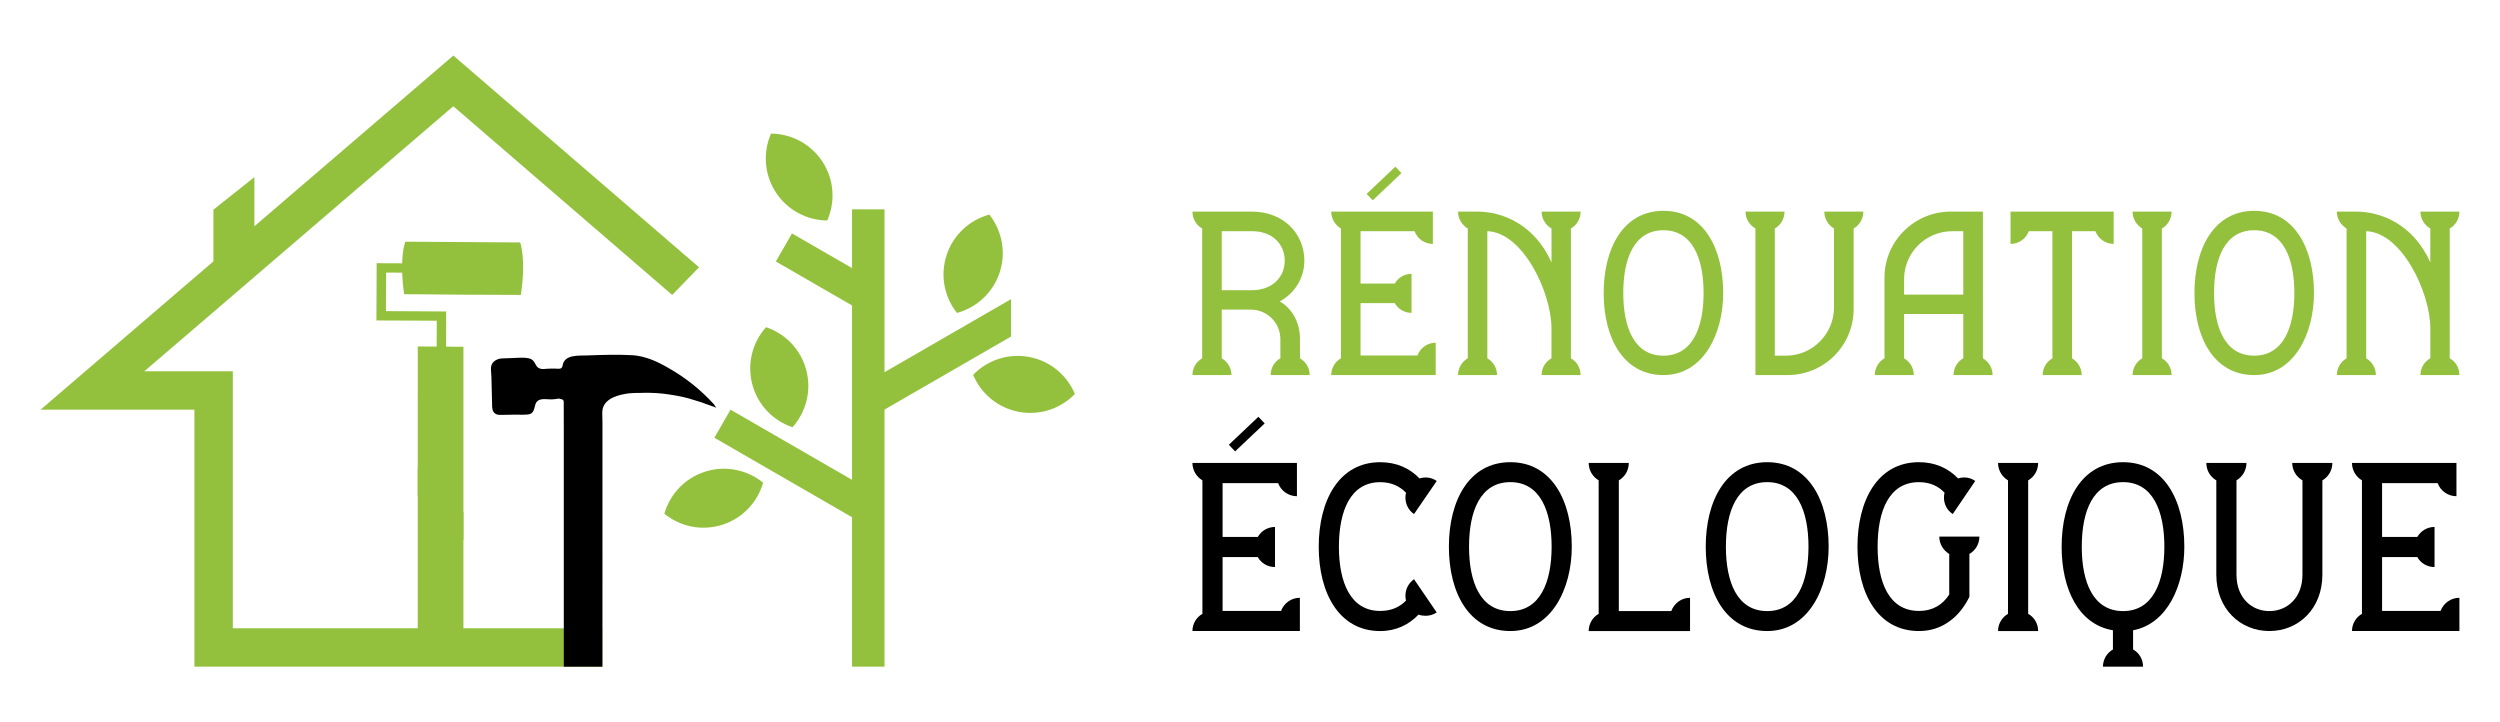
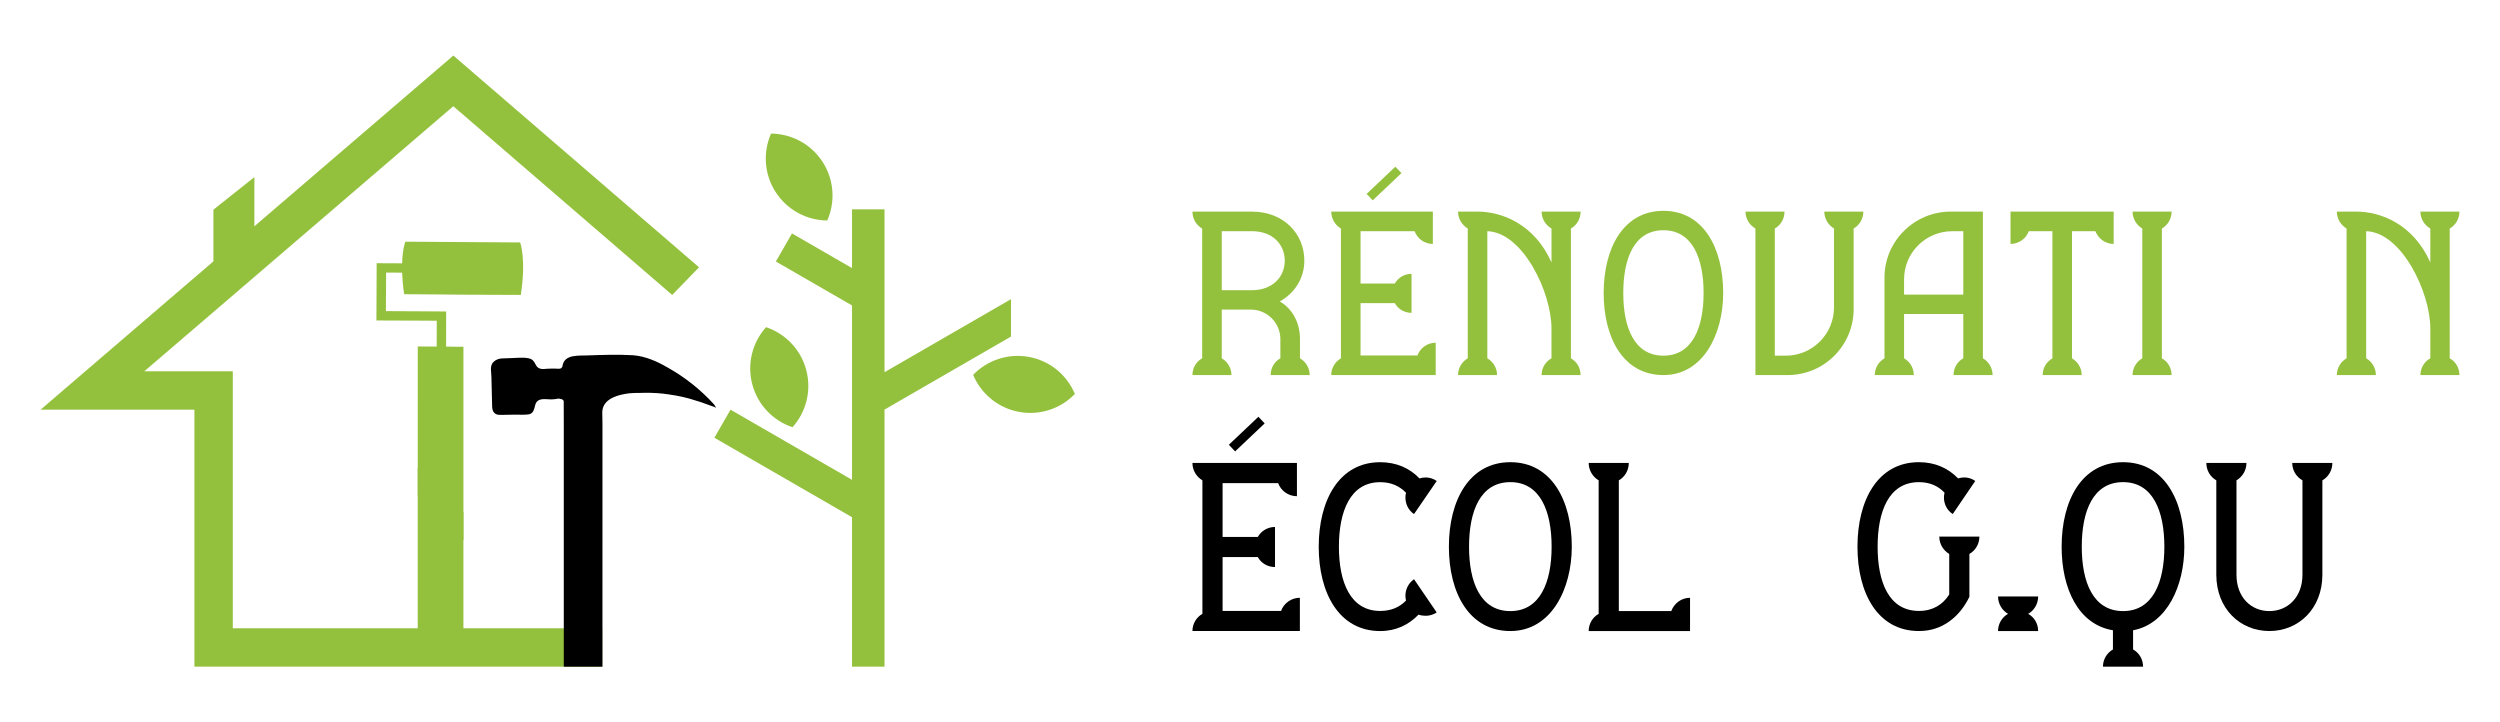
<svg xmlns="http://www.w3.org/2000/svg" version="1.1" id="Calque_1" x="0px" y="0px" width="225px" height="65px" viewBox="0 0 225 65" enable-background="new 0 0 225 65" xml:space="preserve">
  <g>
    <g>
      <g>
        <path fill="#94C13D" d="M114.358,33.757c0-0.651,0.343-1.216,0.875-1.509v-1.729c0-1.455-1.182-2.654-2.655-2.654h-2.621v4.384     c0.513,0.293,0.874,0.857,0.874,1.509h-3.511c0-0.651,0.342-1.216,0.874-1.509v-11.68c-0.531-0.309-0.874-0.875-0.874-1.524     h5.361c2.827,0,4.71,1.97,4.71,4.42c0,1.521-0.822,2.892-2.209,3.665c1.13,0.649,1.816,1.917,1.816,3.373v1.746     c0.514,0.293,0.874,0.857,0.874,1.509H114.358z M109.957,26.117h2.723c1.85,0,2.946-1.199,2.946-2.653     c0-1.474-1.096-2.657-2.946-2.657h-2.723V26.117z" />
        <path fill="#94C13D" d="M127.57,31.992c0.24-0.669,0.89-1.148,1.644-1.148v2.913h-9.403c0-0.651,0.359-1.216,0.873-1.509v-11.68     c-0.514-0.309-0.873-0.875-0.873-1.524h9.146v2.911c-0.753,0-1.404-0.48-1.644-1.148h-4.864v4.71h3.083     c0.291-0.513,0.856-0.873,1.507-0.873v3.513c-0.65,0-1.216-0.343-1.507-0.875h-3.083v4.711H127.57z M126.131,15.582l-2.586,2.45     l-0.548-0.582l2.586-2.45L126.131,15.582z" />
        <path fill="#94C13D" d="M141.38,32.248c0.531,0.293,0.873,0.857,0.873,1.509h-3.511c0-0.651,0.36-1.216,0.891-1.509V29.56     c0-3.237-2.569-8.651-5.772-8.753v11.441c0.513,0.293,0.874,0.857,0.874,1.509h-3.511c0-0.651,0.359-1.216,0.874-1.509v-11.68     c-0.514-0.309-0.874-0.875-0.874-1.524h1.747c2.192,0,5.122,1.113,6.664,4.572v-3.048c-0.531-0.309-0.891-0.875-0.891-1.524     h3.511c0,0.649-0.342,1.216-0.873,1.524V32.248z" />
        <path fill="#94C13D" d="M155.087,26.375c0,3.665-1.781,7.382-5.378,7.382c-3.598,0-5.379-3.322-5.379-7.382     c0-4.061,1.781-7.401,5.379-7.401C153.306,18.974,155.087,22.314,155.087,26.375z M153.323,26.375     c0-3.103-0.994-5.654-3.614-5.654c-2.638,0-3.614,2.552-3.614,5.654c0,3.081,0.977,5.635,3.614,5.635     C152.329,32.01,153.323,29.456,153.323,26.375z" />
        <path fill="#94C13D" d="M160.607,19.044c0,0.649-0.342,1.216-0.874,1.524V32.01h0.995c2.397,0,4.333-1.953,4.333-4.352v-7.09     c-0.514-0.309-0.873-0.875-0.873-1.524h3.512c0,0.649-0.344,1.216-0.873,1.524v7.245c0,3.287-2.656,5.943-5.944,5.943h-2.896     V20.568c-0.53-0.309-0.89-0.875-0.89-1.524H160.607z" />
        <path fill="#94C13D" d="M175.82,33.757c0-0.651,0.344-1.216,0.875-1.509v-3.989h-5.328v3.989     c0.516,0.293,0.875,0.857,0.875,1.509h-3.512c0-0.651,0.359-1.216,0.873-1.509v-7.263c0-3.271,2.674-5.941,5.963-5.941h2.895     v13.204c0.514,0.293,0.873,0.857,0.873,1.509H175.82z M176.695,26.512v-5.705h-0.977c-2.414,0-4.352,1.935-4.352,4.334v1.371     H176.695z" />
        <path fill="#94C13D" d="M190.23,19.044v2.911c-0.752,0-1.387-0.48-1.645-1.148h-2.105v11.441c0.514,0.31,0.873,0.857,0.873,1.509     h-3.512c0-0.651,0.344-1.199,0.875-1.509V20.807h-2.125c-0.238,0.668-0.891,1.148-1.645,1.148v-2.911H190.23z" />
        <path fill="#94C13D" d="M194.568,32.248c0.533,0.293,0.875,0.857,0.875,1.509h-3.512c0-0.651,0.359-1.216,0.873-1.509v-11.68     c-0.514-0.309-0.873-0.875-0.873-1.524h3.512c0,0.649-0.342,1.216-0.875,1.524V32.248z" />
-         <path fill="#94C13D" d="M208.258,26.375c0,3.665-1.783,7.382-5.379,7.382c-3.598,0-5.379-3.322-5.379-7.382     c0-4.061,1.781-7.401,5.379-7.401C206.475,18.974,208.258,22.314,208.258,26.375z M206.492,26.375     c0-3.103-0.992-5.654-3.613-5.654c-2.639,0-3.615,2.552-3.615,5.654c0,3.081,0.977,5.635,3.615,5.635     C205.5,32.01,206.492,29.456,206.492,26.375z" />
        <path fill="#94C13D" d="M220.475,32.248c0.531,0.293,0.873,0.857,0.873,1.509h-3.51c0-0.651,0.357-1.216,0.891-1.509V29.56     c0-3.237-2.57-8.651-5.773-8.753v11.441c0.516,0.293,0.873,0.857,0.873,1.509h-3.512c0-0.651,0.359-1.216,0.875-1.509v-11.68     c-0.516-0.309-0.875-0.875-0.875-1.524h1.748c2.191,0,5.121,1.113,6.664,4.572v-3.048c-0.533-0.309-0.891-0.875-0.891-1.524h3.51     c0,0.649-0.342,1.216-0.873,1.524V32.248z" />
      </g>
      <g>
        <path d="M115.297,54.982c0.247-0.688,0.916-1.182,1.691-1.182v2.993h-9.669c0-0.668,0.371-1.248,0.898-1.548V43.232     c-0.527-0.314-0.898-0.898-0.898-1.566h9.405v2.993c-0.774,0-1.444-0.492-1.691-1.179h-5v4.842h3.17     c0.298-0.528,0.879-0.896,1.548-0.896v3.608c-0.669,0-1.25-0.352-1.548-0.896h-3.17v4.845H115.297z M113.819,38.107l-2.66,2.519     l-0.563-0.596l2.66-2.521L113.819,38.107z" />
        <path d="M129.305,55.121c-0.318,0.212-0.669,0.3-1.004,0.3c-0.212,0-0.44-0.034-0.634-0.104     c-0.881,0.914-2.025,1.478-3.452,1.478c-3.698,0-5.53-3.414-5.53-7.589c0-4.174,1.832-7.608,5.53-7.608     c1.479,0,2.66,0.546,3.541,1.46c0.175-0.053,0.352-0.087,0.546-0.087c0.352,0,0.705,0.106,1.004,0.317l-2.043,2.976     c-0.511-0.334-0.775-0.916-0.775-1.48c0-0.157,0.017-0.297,0.053-0.439c-0.581-0.599-1.339-0.95-2.325-0.95     c-2.694,0-3.715,2.624-3.715,5.813c0,3.167,1.021,5.777,3.715,5.777c0.986,0,1.744-0.336,2.325-0.934     c-0.036-0.142-0.053-0.283-0.053-0.439c0-0.564,0.265-1.13,0.775-1.481L129.305,55.121z" />
        <path d="M141.461,49.205c0,3.769-1.833,7.589-5.53,7.589c-3.699,0-5.531-3.414-5.531-7.589c0-4.174,1.832-7.608,5.531-7.608     C139.629,41.597,141.461,45.031,141.461,49.205z M139.646,49.205c0-3.188-1.02-5.813-3.715-5.813     c-2.712,0-3.717,2.624-3.717,5.813c0,3.167,1.004,5.793,3.717,5.793C138.626,54.998,139.646,52.372,139.646,49.205z" />
        <path d="M150.414,54.998c0.263-0.703,0.916-1.197,1.69-1.197v2.993h-9.123c0-0.668,0.37-1.248,0.898-1.548V43.232     c-0.528-0.314-0.898-0.898-0.898-1.566h3.61c0,0.668-0.351,1.252-0.897,1.566v11.766H150.414z" />
-         <path d="M164.578,49.205c0,3.769-1.832,7.589-5.531,7.589c-3.698,0-5.53-3.414-5.53-7.589c0-4.174,1.832-7.608,5.53-7.608     C162.747,41.597,164.578,45.031,164.578,49.205z M162.764,49.205c0-3.188-1.022-5.813-3.717-5.813     c-2.712,0-3.716,2.624-3.716,5.813c0,3.167,1.004,5.793,3.716,5.793C161.741,54.998,162.764,52.372,162.764,49.205z" />
        <path d="M177.246,49.855v3.859c-0.441,0.896-1.039,1.672-1.814,2.217c-0.756,0.546-1.654,0.862-2.729,0.862     c-3.717,0-5.531-3.414-5.531-7.589c0-4.174,1.814-7.608,5.531-7.608c1.461,0,2.643,0.546,3.523,1.46     c0.174-0.053,0.369-0.087,0.563-0.087c0.334,0,0.688,0.106,0.984,0.317l-2.025,2.976c-0.527-0.334-0.793-0.916-0.793-1.48     c0-0.157,0.02-0.297,0.055-0.439c-0.563-0.599-1.32-0.95-2.307-0.95c-2.713,0-3.717,2.624-3.717,5.813     c0,3.167,1.004,5.777,3.717,5.777c1.25,0,2.148-0.564,2.729-1.48v-3.646c-0.527-0.316-0.896-0.896-0.896-1.566h3.611     C178.146,48.959,177.793,49.539,177.246,49.855z" />
-         <path d="M182.535,55.246c0.547,0.3,0.898,0.88,0.898,1.548h-3.609c0-0.668,0.367-1.248,0.896-1.548V43.232     c-0.529-0.314-0.896-0.898-0.896-1.566h3.609c0,0.668-0.352,1.252-0.898,1.566V55.246z" />
+         <path d="M182.535,55.246c0.547,0.3,0.898,0.88,0.898,1.548h-3.609c0-0.668,0.367-1.248,0.896-1.548c-0.529-0.314-0.896-0.898-0.896-1.566h3.609c0,0.668-0.352,1.252-0.898,1.566V55.246z" />
        <path d="M191.977,56.725v1.727c0.547,0.301,0.898,0.881,0.898,1.549h-3.609c0-0.668,0.369-1.248,0.898-1.549v-1.727     c-3.084-0.511-4.617-3.7-4.617-7.52c0-4.174,1.813-7.608,5.531-7.608c3.697,0,5.512,3.435,5.512,7.608     C196.59,52.657,195.078,56.143,191.977,56.725z M191.078,54.998c2.695,0,3.715-2.626,3.715-5.793c0-3.188-1.02-5.813-3.715-5.813     c-2.713,0-3.719,2.624-3.719,5.813C187.359,52.372,188.365,54.998,191.078,54.998z" />
        <path d="M209.912,41.666c0,0.668-0.354,1.252-0.898,1.566v8.491c0,3.046-2.131,5.07-4.771,5.07c-2.645,0-4.775-2.024-4.775-5.07     v-8.491c-0.545-0.314-0.898-0.898-0.898-1.566h3.611c0,0.668-0.369,1.252-0.898,1.566v8.491c0,2.042,1.32,3.274,2.961,3.274     c1.637,0,2.977-1.232,2.977-3.274v-8.491c-0.549-0.314-0.92-0.898-0.92-1.566H209.912z" />
-         <path d="M219.654,54.982c0.25-0.688,0.918-1.182,1.693-1.182v2.993h-9.668c0-0.668,0.367-1.248,0.896-1.548V43.232     c-0.529-0.314-0.896-0.898-0.896-1.566h9.402v2.993c-0.775,0-1.443-0.492-1.691-1.179h-5.002v4.842h3.172     c0.297-0.528,0.879-0.896,1.549-0.896v3.608c-0.67,0-1.252-0.352-1.549-0.896h-3.172v4.845H219.654z" />
      </g>
    </g>
    <g>
      <g>
        <g>
          <polygon fill-rule="evenodd" clip-rule="evenodd" fill="#94C13D" points="79.607,60 79.607,36.861 89.082,31.391 90.99,30.289       90.99,26.924 79.607,33.496 79.607,18.842 76.681,18.842 76.681,24.127 71.279,21.01 69.827,23.535 76.681,27.492       76.681,43.184 65.746,36.871 64.294,39.398 76.681,46.549 76.681,60 79.607,60     " />
-           <path fill-rule="evenodd" clip-rule="evenodd" fill="#94C13D" d="M86.125,28.164c-1.125-1.42-1.538-3.361-0.93-5.211      c0.609-1.85,2.093-3.166,3.843-3.641c1.125,1.42,1.538,3.361,0.931,5.211C89.358,26.373,87.874,27.689,86.125,28.164      L86.125,28.164z" />
          <path fill-rule="evenodd" clip-rule="evenodd" fill="#94C13D" d="M87.581,33.736c1.259-1.303,3.128-1.967,5.042-1.609      c1.915,0.359,3.415,1.656,4.116,3.33c-1.259,1.303-3.129,1.969-5.042,1.609C89.782,36.705,88.282,35.408,87.581,33.736      L87.581,33.736z" />
-           <path fill-rule="evenodd" clip-rule="evenodd" fill="#94C13D" d="M59.791,46.234c0.498-1.742,1.834-3.207,3.692-3.791      s3.792-0.145,5.198,1c-0.498,1.742-1.835,3.209-3.693,3.793C63.129,47.818,61.195,47.381,59.791,46.234L59.791,46.234z" />
          <path fill-rule="evenodd" clip-rule="evenodd" fill="#94C13D" d="M74.453,19.844c0.73-1.658,0.637-3.641-0.42-5.275      s-2.827-2.531-4.639-2.547c-0.729,1.658-0.637,3.641,0.421,5.275C70.872,18.932,72.641,19.83,74.453,19.844L74.453,19.844z" />
          <path fill-rule="evenodd" clip-rule="evenodd" fill="#94C13D" d="M68.943,29.445c-1.208,1.352-1.735,3.264-1.237,5.146      c0.498,1.883,1.901,3.285,3.62,3.861c1.208-1.352,1.735-3.264,1.237-5.146S70.662,30.021,68.943,29.445L68.943,29.445z" />
        </g>
      </g>
      <g>
        <g>
          <g>
            <line fill="#94C13D" x1="54.319" y1="40.67" x2="54.319" y2="40.629" />
            <g>
              <path fill="#94C13D" d="M34.75,24.535l-0.018,3.467l2.864,0.014l2.559,0.016l-0.005,3.16l1.016,0.018h0.014l0.529-0.006        l0,17.404l-4.112-4.002l0.001-13.422h0.66l0.022,0.006l1.022-0.004l0.006-2.32l-1.711-0.01l-3.72-0.014l0.022-5.154        l2.292,0.01c0.037-1.33,0.287-1.943,0.287-1.943l1.138,0.004l4.09,0.027l5.105,0.033c0,0,0.563,1.428,0.063,4.723l-5.17-0.02        l-4.098-0.037l-1.232-0.006c-0.111-0.734-0.16-1.369-0.183-1.941L34.75,24.535z" />
              <polygon fill="#94C13D" points="41.707,58.107 41.708,58.107 41.708,58.973 37.595,58.973 37.595,57.002 37.596,45.191         37.596,42.088 41.447,45.836 41.708,46.082 41.707,57.002       " />
            </g>
            <g>
              <polygon fill="#94C13D" points="54.197,60 17.496,60 17.496,36.871 3.652,36.871 16.347,25.975 19.207,23.525 19.207,18.871         22.894,15.941 22.894,20.365 40.801,5 62.913,24.057 60.496,26.545 40.797,9.561 19.836,27.545 12.987,33.414 20.952,33.414         20.952,56.545 54.197,56.545       " />
            </g>
          </g>
        </g>
        <path d="M50.741,60V38.436l-0.006-2.285c0-0.174-0.166-0.236-0.335-0.252c-0.085-0.049-0.231-0.016-0.335,0.006     c-0.012,0.002-0.018,0.004-0.018,0.004c-0.164,0.021-0.294,0.035-0.437,0.037c-0.527-0.002-1.14-0.166-1.394,0.369     c-0.087,0.219-0.113,0.5-0.236,0.711c-0.085,0.143-0.217,0.252-0.449,0.275c-0.404,0.045-0.8,0.014-1.193,0.018l-1.202,0.021     c-0.197,0.002-0.395,0.006-0.538-0.098c-0.029-0.016-0.054-0.031-0.079-0.053c-0.038-0.031-0.07-0.068-0.096-0.107     c-0.108-0.162-0.129-0.383-0.132-0.549l-0.063-2.58l-0.028-0.457c-0.007-0.086-0.014-0.174-0.016-0.256     c-0.001-0.059,0.001-0.117,0.007-0.174c0.013-0.135,0.05-0.26,0.125-0.377c0.039-0.053,0.082-0.098,0.127-0.141     c0.201-0.184,0.469-0.283,0.751-0.289l0.886-0.033c0.46-0.006,1.005-0.084,1.5,0.023c0.395,0.082,0.498,0.32,0.655,0.609     c0.193,0.381,0.575,0.385,0.981,0.332c0.271-0.025,0.501-0.01,0.743-0.014c0.163-0.002,0.384,0.043,0.536-0.027     c0.098-0.078,0.139-0.186,0.147-0.301c0.204-0.961,1.432-0.826,2.23-0.859c1.389-0.051,2.733-0.092,4.091-0.018     c1.161,0.088,2.241,0.59,3.159,1.127c1.566,0.877,2.98,2.02,4.136,3.293l0.196,0.307c-0.267-0.127-0.633-0.221-0.799-0.297     c-0.363-0.148-0.737-0.26-1.11-0.371c-0.738-0.248-1.506-0.41-2.287-0.521c-0.745-0.123-1.533-0.168-2.321-0.154     c-0.131,0.006-0.26,0.008-0.39,0.01c0,0-0.013,0-0.041,0c-0.087-0.004-0.298-0.004-0.578,0.014     c-0.239,0.01-0.476,0.033-0.709,0.082c-0.007,0.004-0.015,0.004-0.023,0.006c-0.929,0.164-1.995,0.59-1.992,1.666     c0.001,0.01,0.001,0.018,0,0.025l0.016,1.006v0.26v10.908v0.01V60H50.741z" />
      </g>
    </g>
  </g>
</svg>